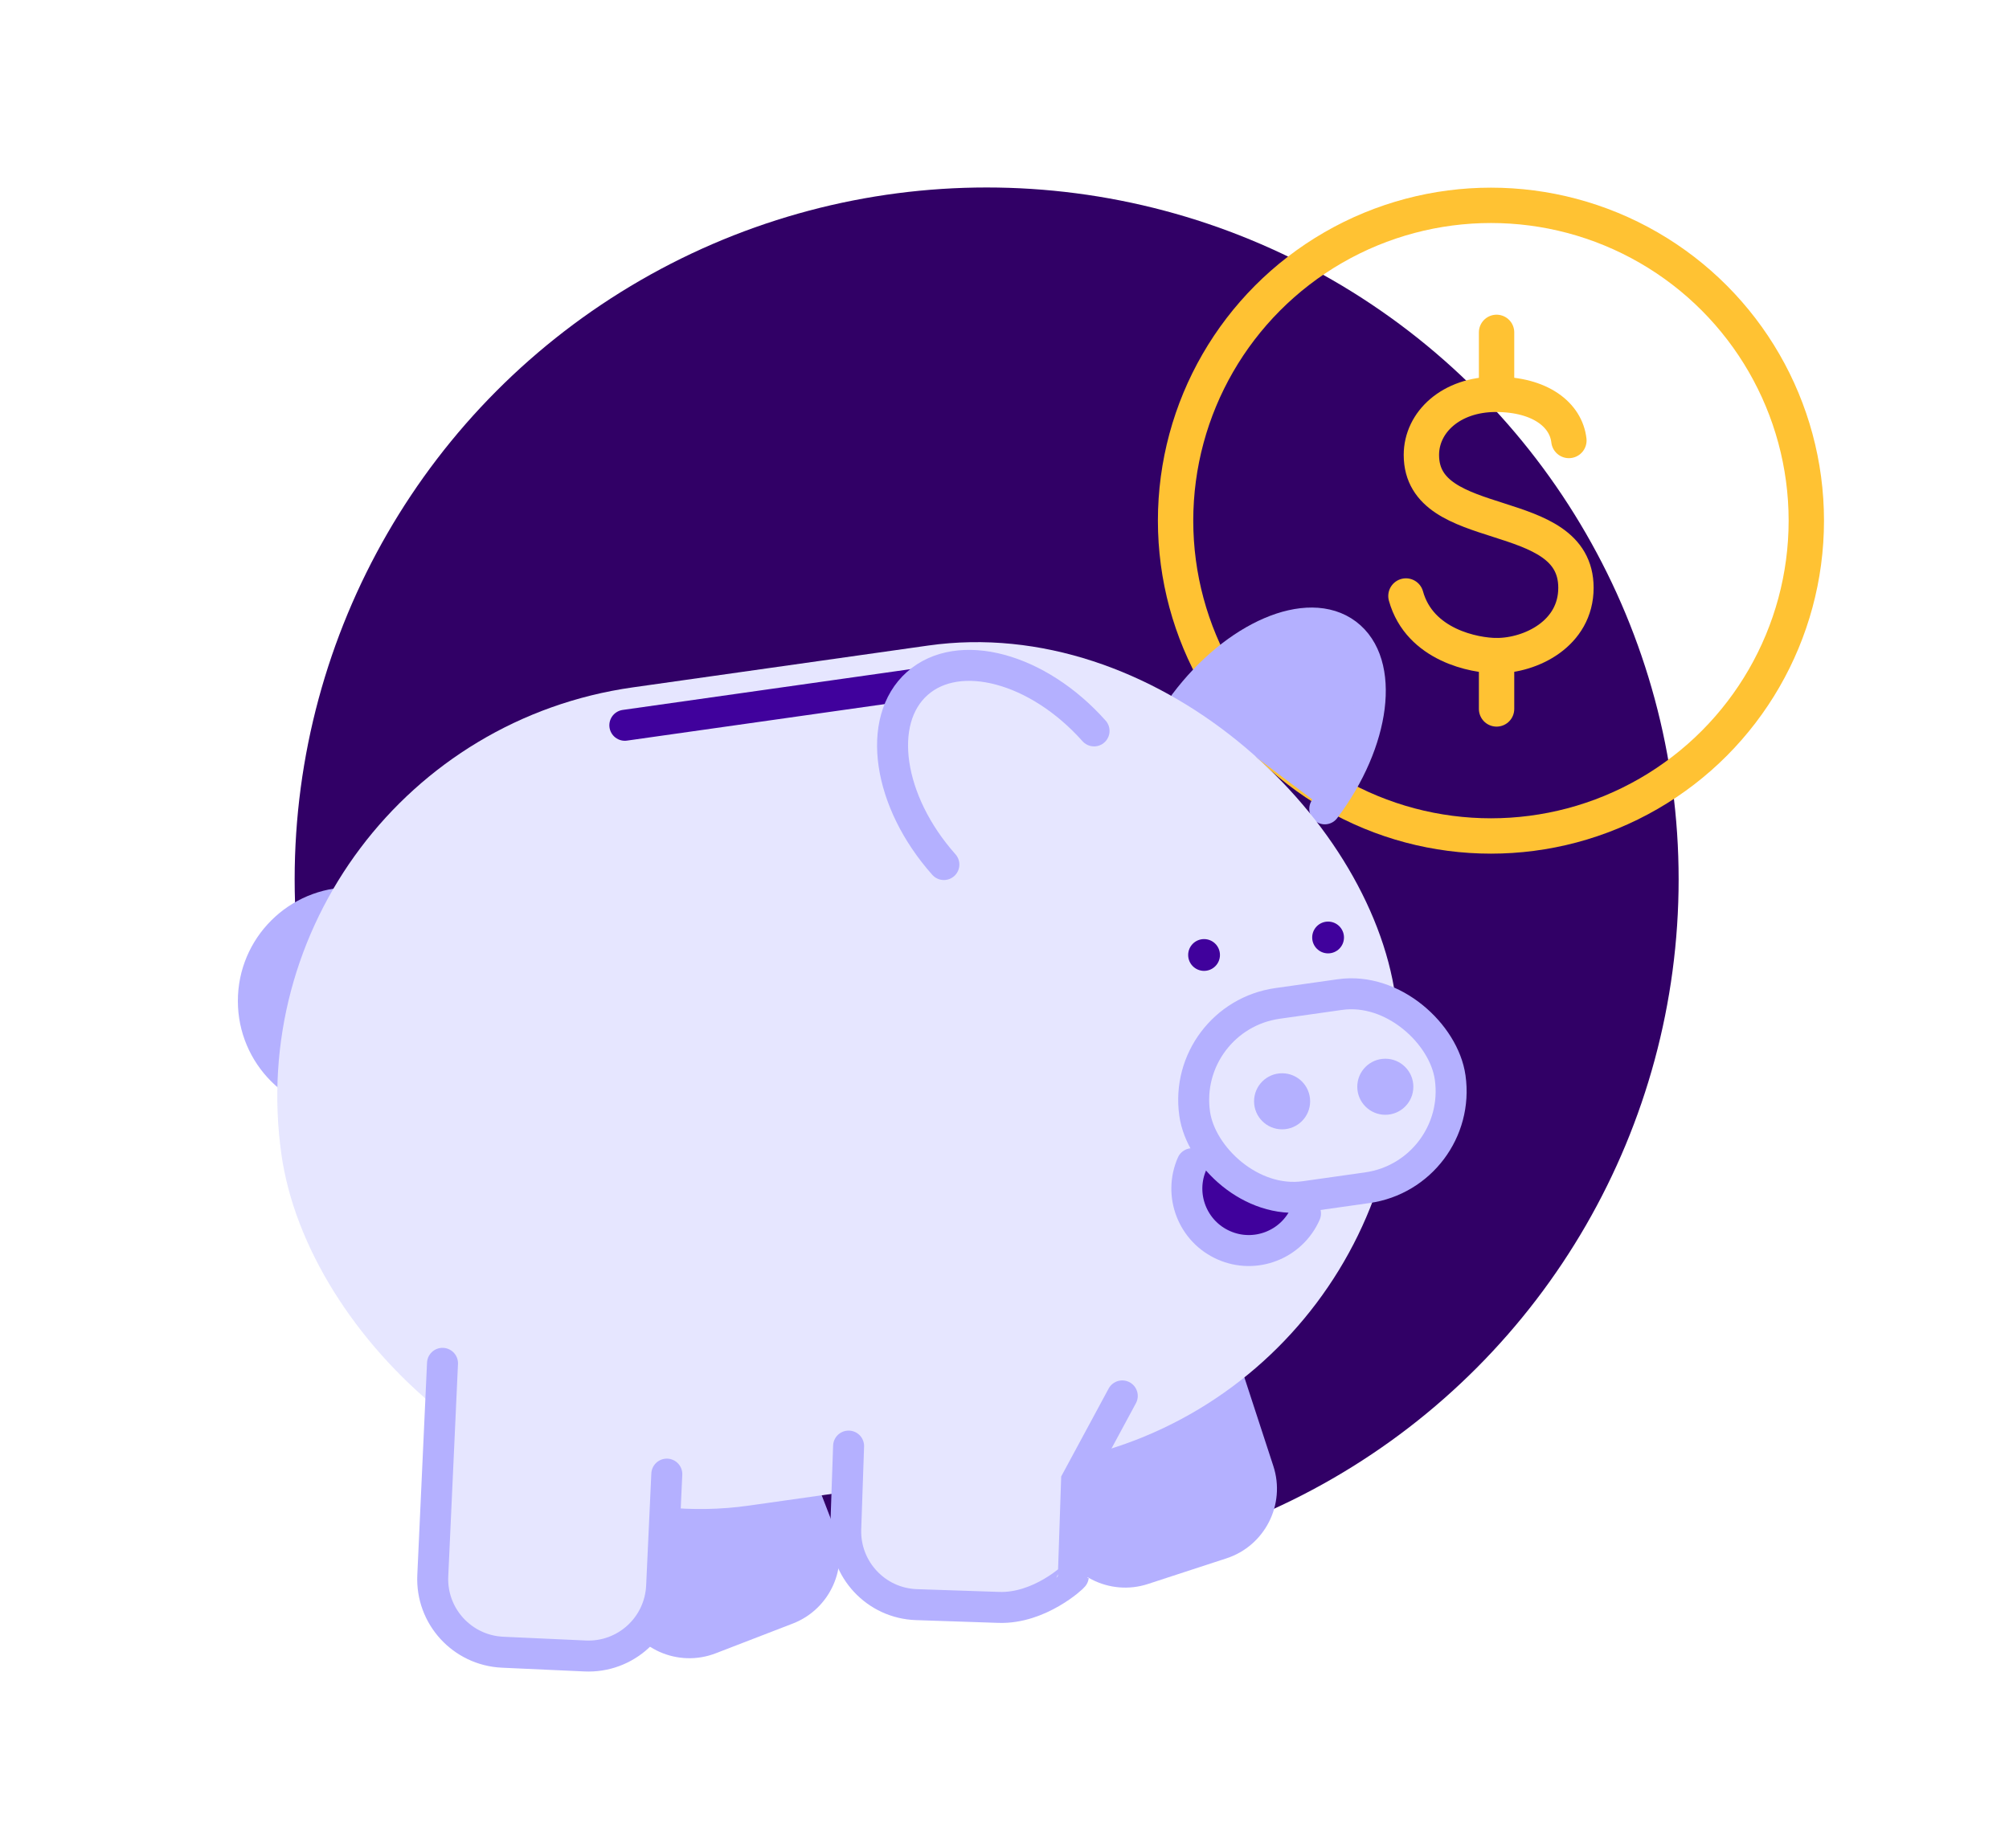
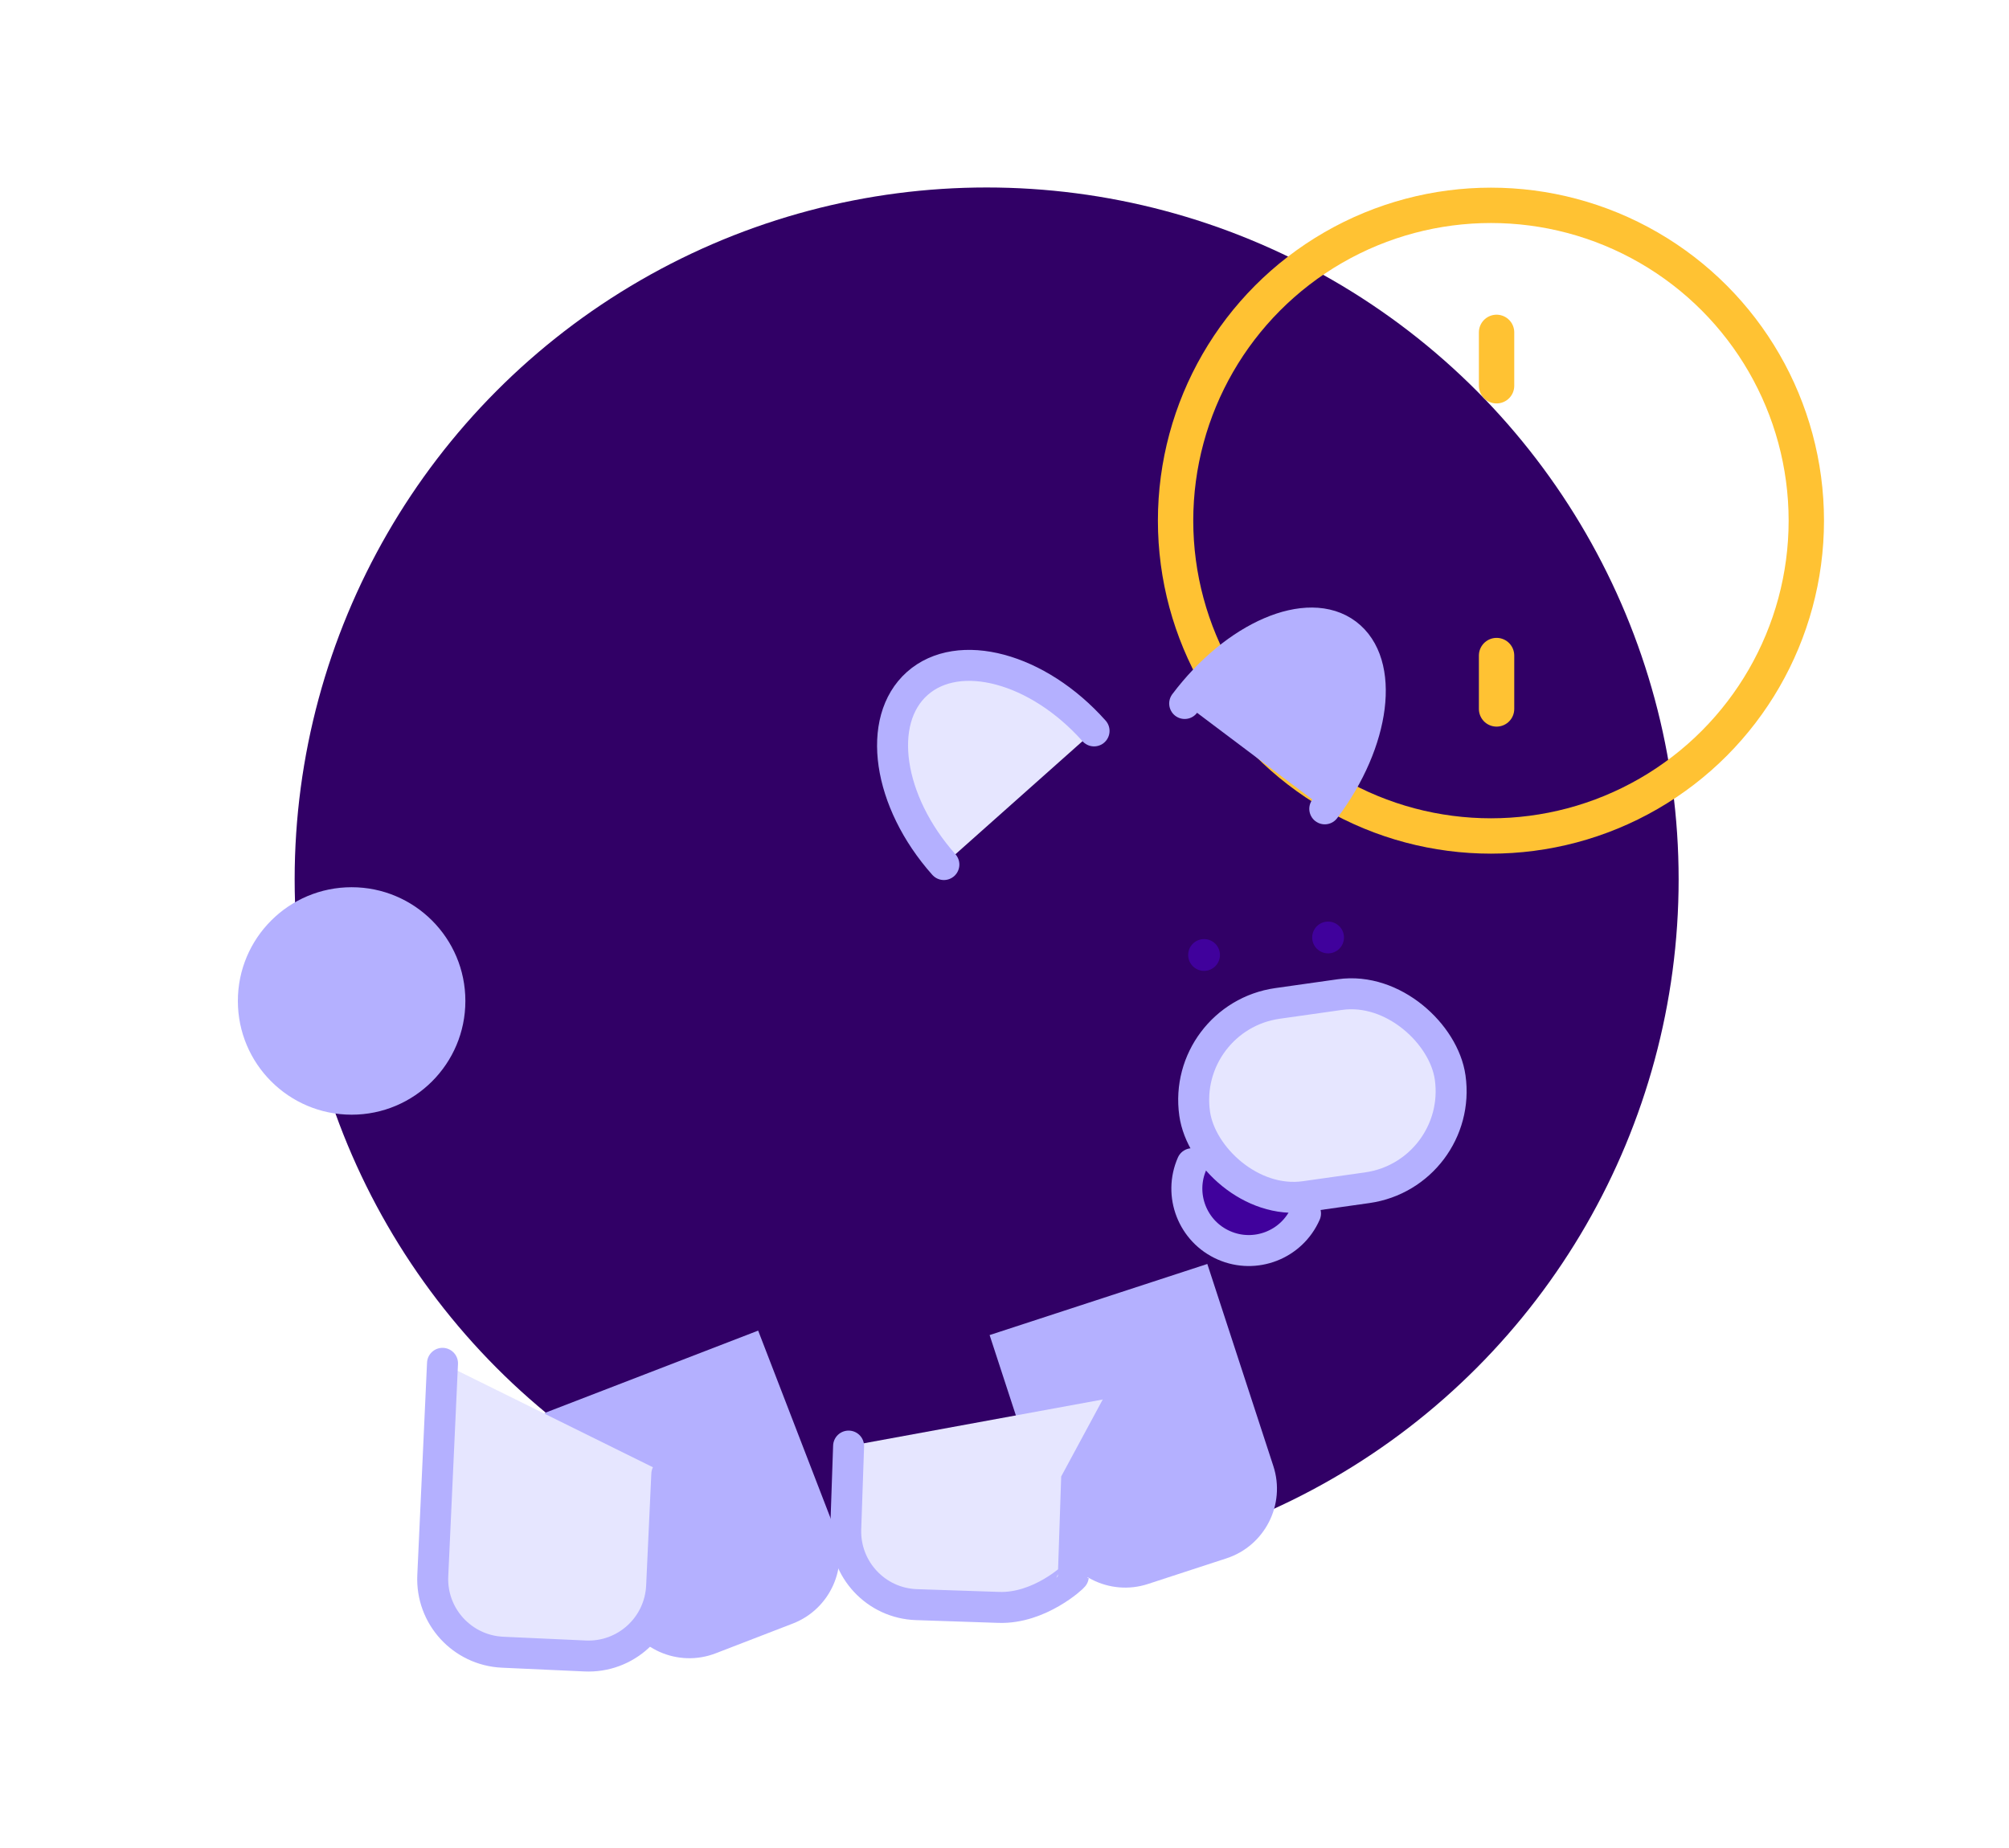
<svg xmlns="http://www.w3.org/2000/svg" id="Layer_2" data-name="Layer 2" viewBox="0 0 225 207">
  <defs>
    <style>
      .cls-1, .cls-2, .cls-3, .cls-4, .cls-5 {
        stroke-linecap: round;
        stroke-miterlimit: 10;
      }

      .cls-1, .cls-2, .cls-4, .cls-5 {
        stroke-width: 3.47px;
      }

      .cls-1, .cls-6 {
        fill: #b4b0ff;
      }

      .cls-1, .cls-4, .cls-5 {
        stroke: #b4b0ff;
      }

      .cls-7, .cls-5 {
        fill: #e6e6ff;
      }

      .cls-2 {
        stroke: #40019c;
      }

      .cls-2, .cls-3 {
        fill: none;
      }

      .cls-8 {
        fill: #fff;
      }

      .cls-9 {
        fill: #310066;
      }

      .cls-3 {
        stroke: #ffc233;
        stroke-width: 3.96px;
      }

      .cls-4, .cls-10 {
        fill: #40019c;
      }
    </style>
  </defs>
  <g id="Layer_1-2" data-name="Layer 1">
    <g>
      <rect class="cls-8" width="225" height="207" />
      <g>
        <circle class="cls-9" cx="110.5" cy="98.5" r="77.5" />
        <g>
          <circle class="cls-3" cx="166.98" cy="58.32" r="35.32" />
          <g>
-             <path class="cls-3" d="M175.71,49.34c-.32-2.85-3.18-5.17-8.19-5.17s-8.33,3.12-8.33,6.79c0,9.16,17.31,5.35,17.31,14.88,0,5.14-5.05,7.6-8.88,7.6-2.42,0-8.62-1.14-10.16-6.68" />
            <line class="cls-3" x1="167.61" y1="73.43" x2="167.61" y2="79.41" />
            <line class="cls-3" x1="167.61" y1="37.23" x2="167.61" y2="43.21" />
          </g>
        </g>
        <g>
          <path class="cls-1" d="M132.68,78.8c5.69-7.56,13.81-11.05,18.14-7.79,4.33,3.26,3.24,12.03-2.45,19.59" />
          <circle class="cls-6" cx="39.38" cy="112.12" r="12.74" />
          <path class="cls-6" d="M115.16,144.78h25.65v23.81c0,4.53-3.68,8.2-8.2,8.2h-9.25c-4.53,0-8.2-3.68-8.2-8.2v-23.81h0Z" transform="translate(-43.59 47.68) rotate(-18.09)" />
          <path class="cls-6" d="M65.89,152.58h25.65v23.81c0,4.53-3.68,8.2-8.2,8.2h-9.25c-4.53,0-8.2-3.68-8.2-8.2v-23.81h0Z" transform="translate(-55.42 39.65) rotate(-21.1)" />
-           <rect class="cls-7" x="30.89" y="74.2" width="126.01" height="92.57" rx="46.29" ry="46.29" transform="translate(-15.96 14.35) rotate(-8.06)" />
          <line class="cls-5" x1="62.47" y1="170.86" x2="84.95" y2="170.86" />
          <path class="cls-5" d="M74.68,165.12l-.58,12.55c-.21,4.53-4.04,8.03-8.57,7.82l-9.24-.42c-4.53-.21-8.03-4.04-7.82-8.57l1.09-23.79" />
          <path class="cls-5" d="M125.69,156.36l-5.12,9.49-.36,10.72c0,.08-3.8,3.63-8.33,3.48l-9.24-.31c-4.53-.15-8.07-3.95-7.92-8.48l.32-9.28" />
          <circle class="cls-10" cx="134.85" cy="106.97" r="1.78" />
          <circle class="cls-10" cx="148.74" cy="105.01" r="1.78" />
-           <line class="cls-2" x1="69.98" y1="81.24" x2="106.82" y2="76.02" />
          <path class="cls-4" d="M146.21,135.93c-1.54,3.51-5.64,5.1-9.14,3.56-3.51-1.54-5.1-5.64-3.56-9.14" />
          <path class="cls-5" d="M105.71,96.84c-6.29-7.07-7.62-16.15-2.98-20.28,4.65-4.13,13.51-1.76,19.8,5.31" />
          <g>
            <rect class="cls-5" x="133.65" y="111.8" width="28.9" height="21.85" rx="10.92" ry="10.92" transform="translate(-15.74 21.97) rotate(-8.06)" />
-             <circle class="cls-6" cx="143.59" cy="123.36" r="3.14" />
-             <circle class="cls-6" cx="155.15" cy="121.73" r="3.14" />
          </g>
        </g>
      </g>
    </g>
  </g>
</svg>